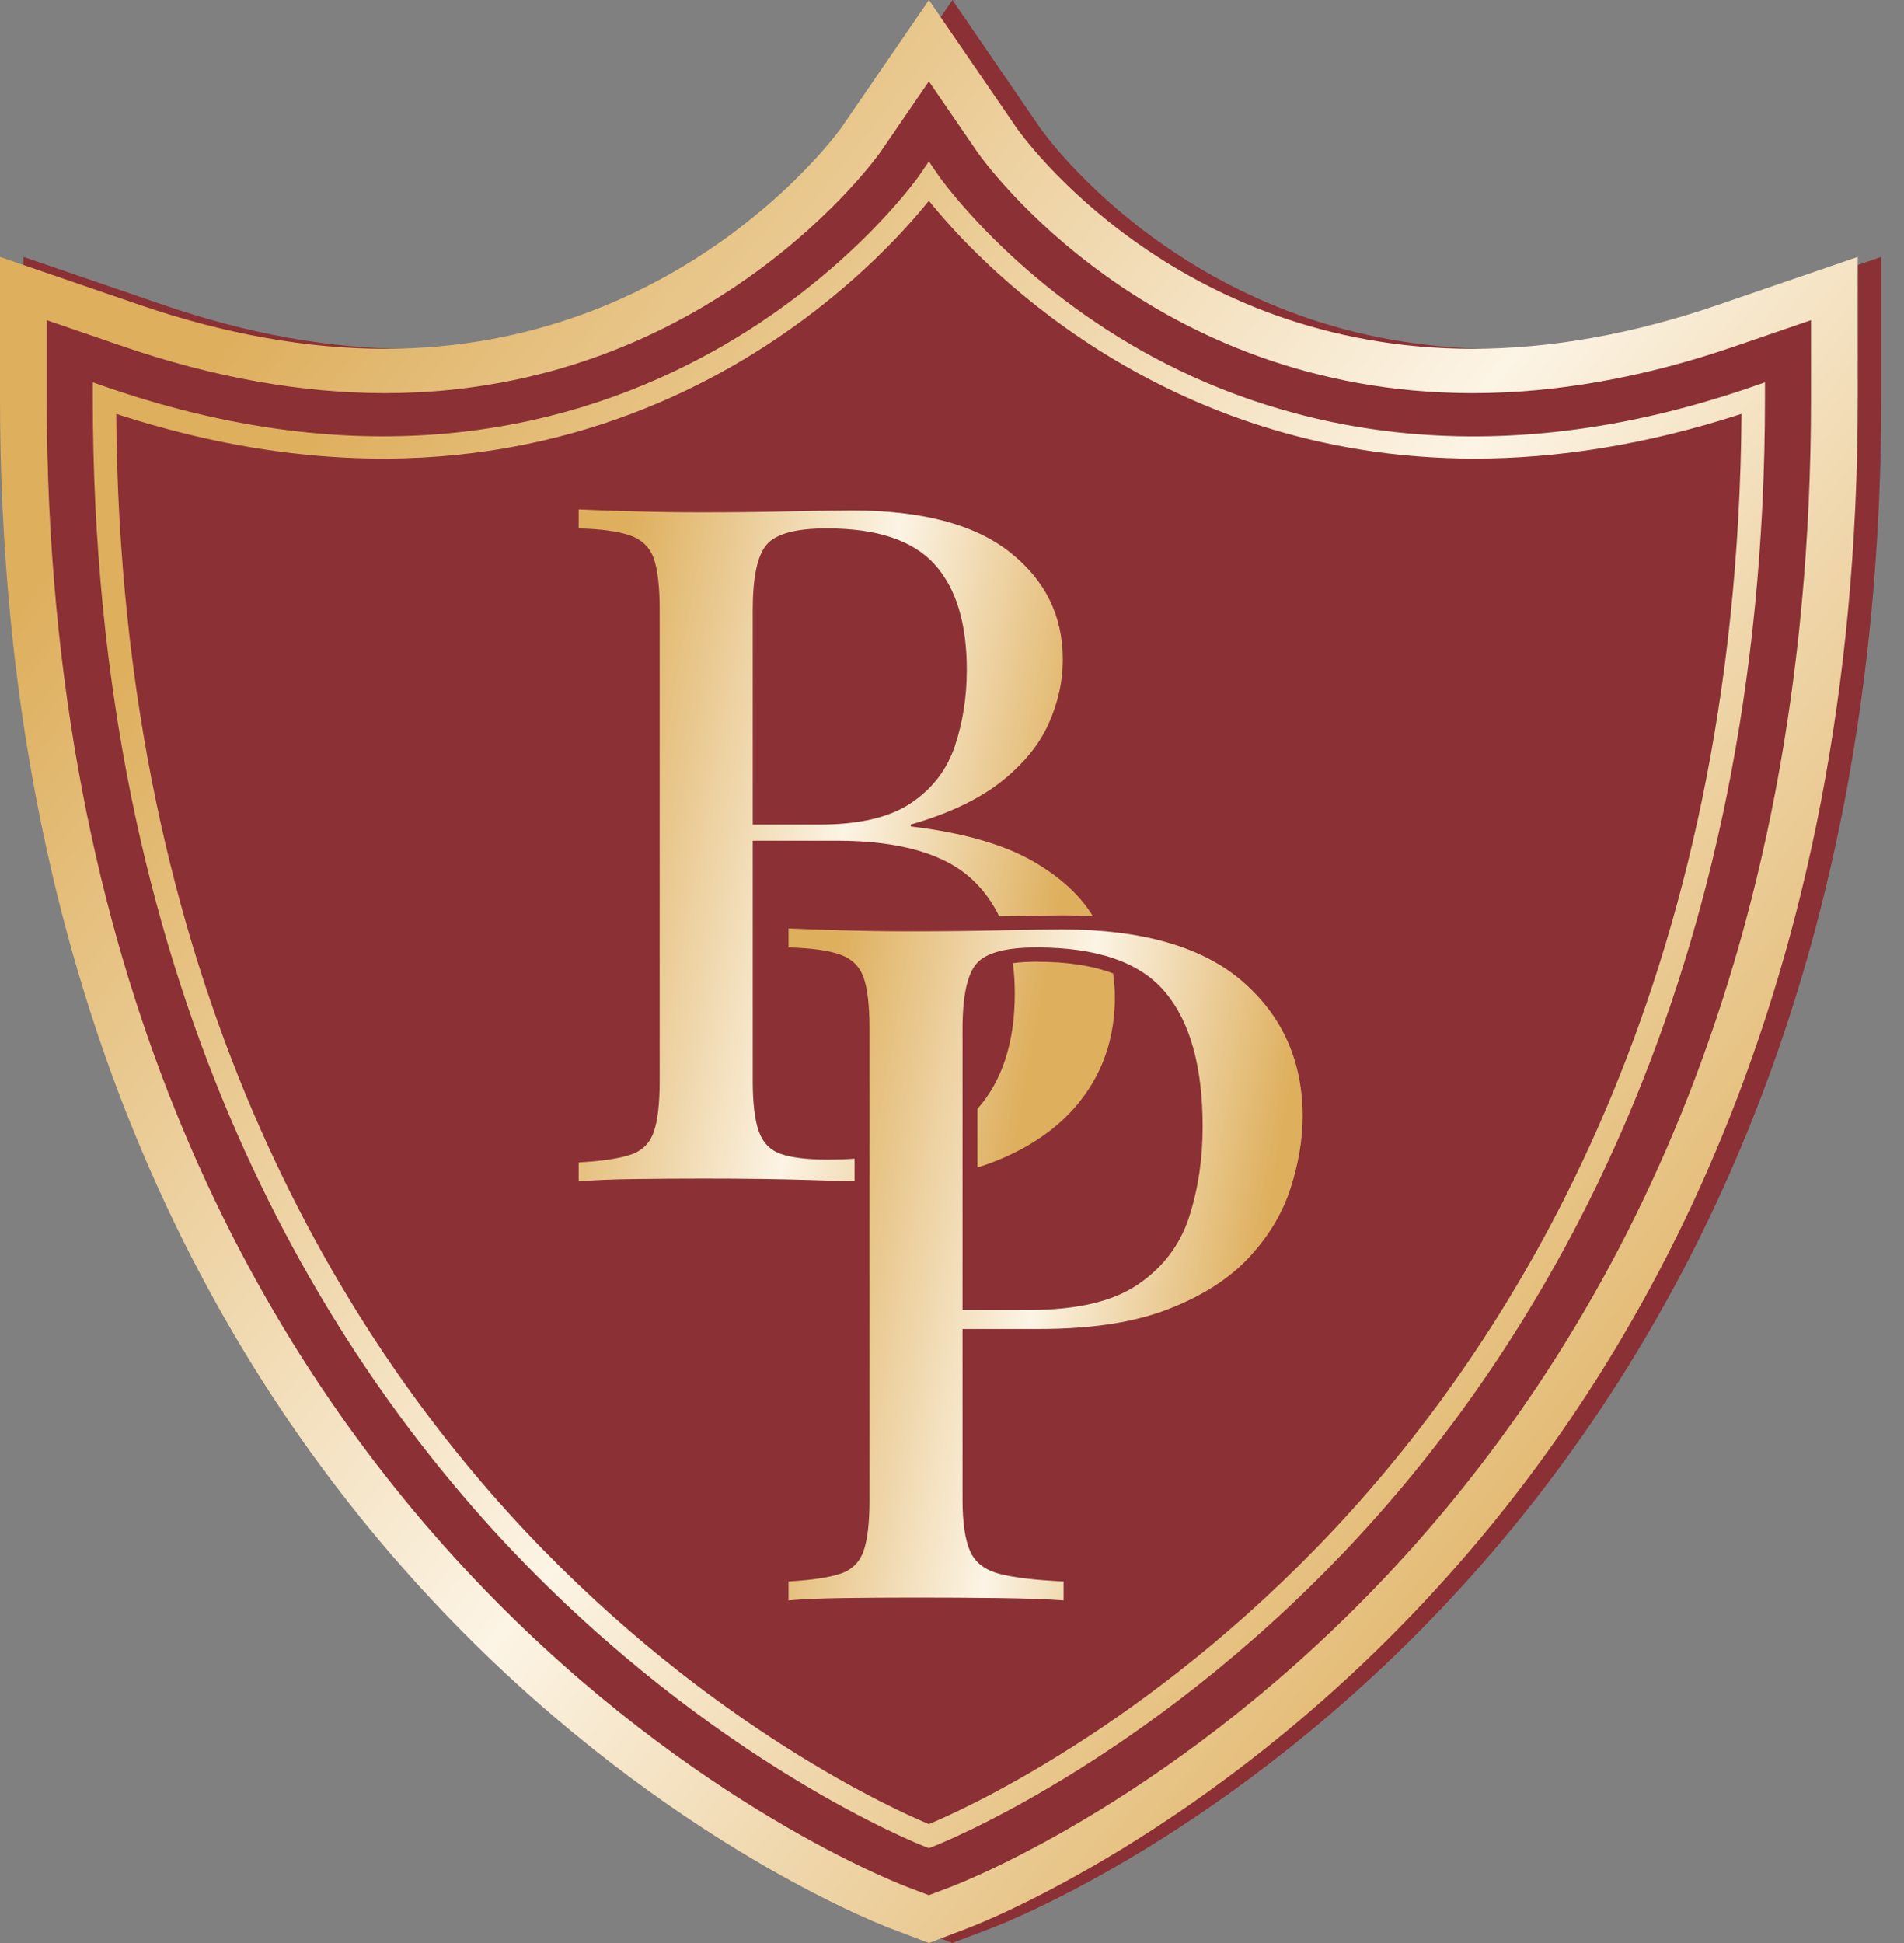
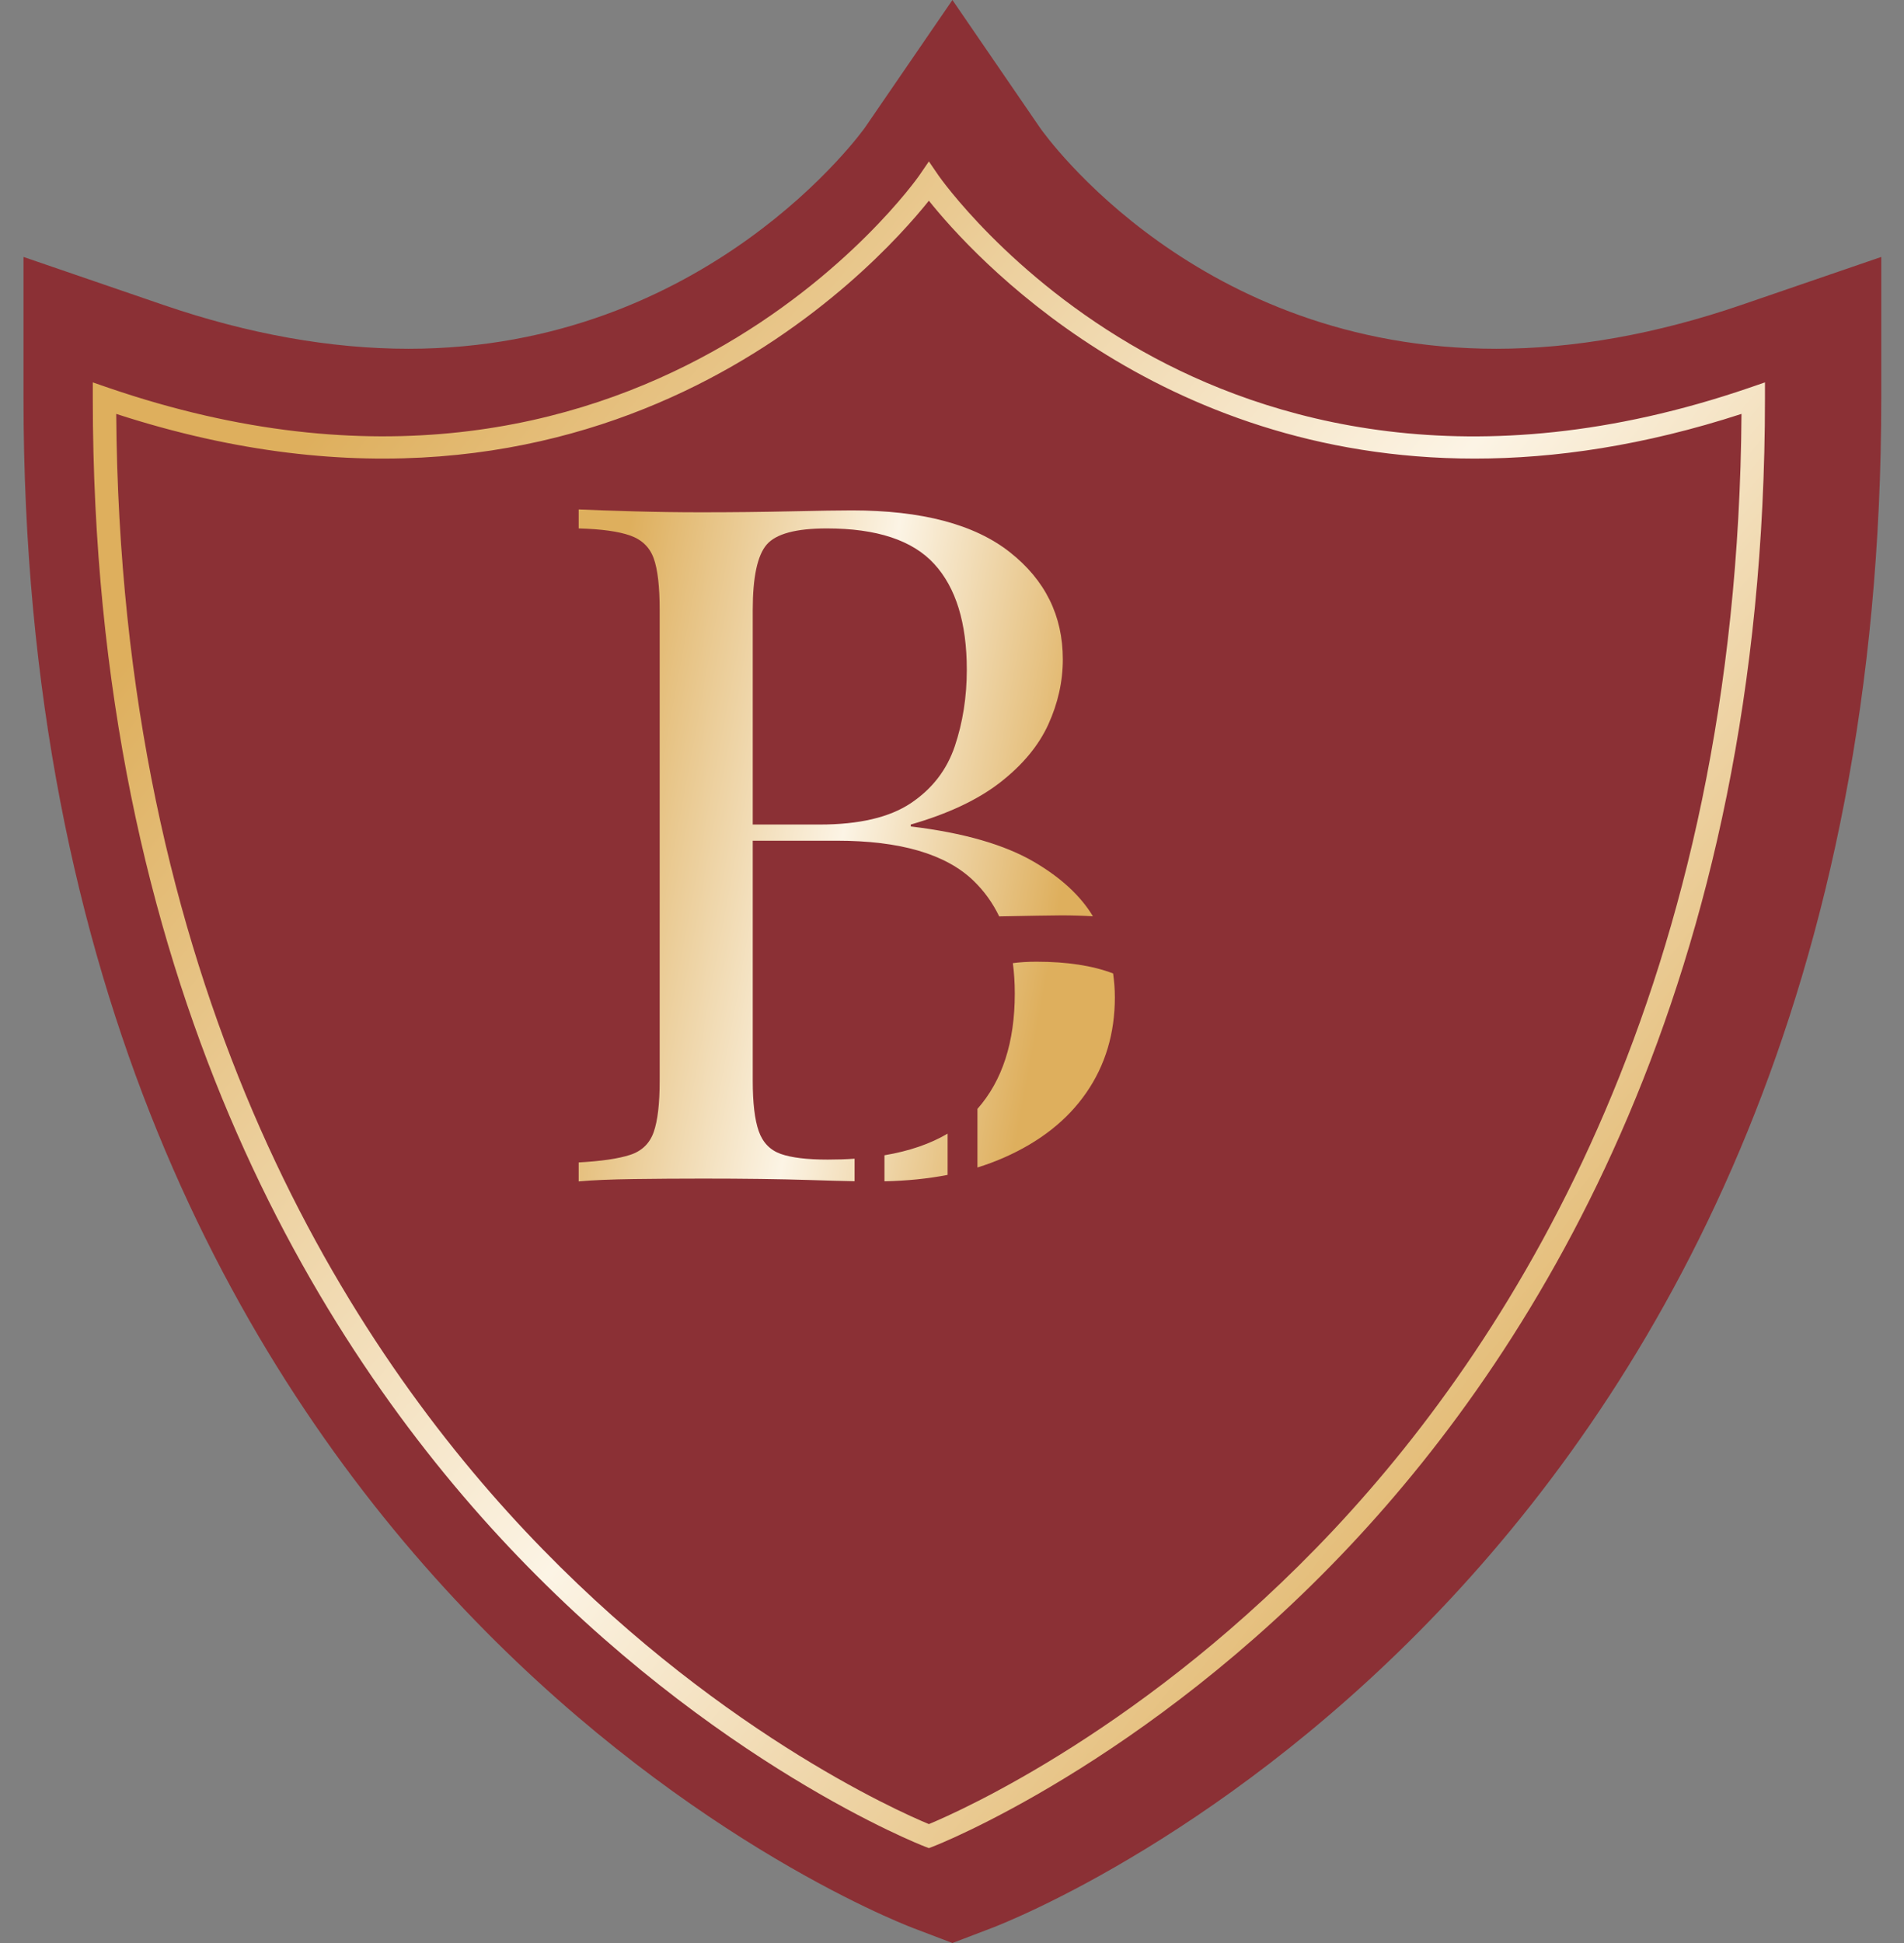
<svg xmlns="http://www.w3.org/2000/svg" width="49" height="50" viewBox="0 0 49 50" fill="none">
  <rect x="0" y="0" width="49" height="50" fill="#808080" stroke="none" />
  <path d="M24.511 50L23.508 49.618C22.573 49.262 0.605 40.529 0.605 10.247V6.612L4.208 7.848C6.389 8.596 8.511 8.975 10.515 8.975C18.2 8.975 22.22 3.341 22.259 3.284L24.511 0L26.764 3.287C26.923 3.515 30.835 8.975 38.505 8.975C40.51 8.975 42.632 8.596 44.813 7.848L48.415 6.612V10.247C48.415 40.54 26.448 49.262 25.512 49.618L24.511 50Z" fill="#8B3035" />
  <path d="M23.956 48.56L24.511 48.77L25.064 48.56C25.968 48.215 47.212 39.777 47.212 10.248V8.24L45.222 8.922C42.91 9.716 40.65 10.118 38.505 10.118C30.197 10.118 25.936 4.169 25.758 3.915L24.511 2.095L23.266 3.91C23.222 3.974 18.88 10.118 10.515 10.118C8.372 10.118 6.111 9.716 3.799 8.922L1.809 8.24V10.248C1.809 39.759 23.042 48.211 23.956 48.56Z" fill="#8B3035" />
-   <path d="M23.351 48.559L23.905 48.77L24.459 48.559C25.363 48.214 46.607 39.776 46.607 10.247V8.239L44.616 8.922C42.305 9.715 40.045 10.117 37.9 10.117C29.591 10.117 25.33 4.168 25.153 3.914L23.905 2.094L22.661 3.909C22.617 3.973 18.274 10.117 9.91 10.117C7.766 10.117 5.506 9.715 3.193 8.922L1.203 8.239V10.247C1.203 39.758 22.436 48.21 23.351 48.559ZM23.906 50L22.902 49.618C21.967 49.262 0 40.529 0 10.247V6.612L3.602 7.848C5.784 8.596 7.906 8.975 9.91 8.975C17.594 8.975 21.614 3.341 21.654 3.284L23.906 0L26.159 3.287C26.318 3.515 30.229 8.975 37.9 8.975C39.905 8.975 42.027 8.596 44.207 7.848L47.81 6.612V10.247C47.81 40.54 25.842 49.262 24.907 49.618L23.906 50Z" fill="url(#paint0_linear_129_10942)" />
  <path d="M2.991 10.651C3.093 25.262 8.76 34.345 13.521 39.403C18.297 44.478 23.115 46.612 23.905 46.94C24.697 46.611 29.533 44.465 34.31 39.38C39.061 34.323 44.716 25.247 44.818 10.651C42.311 11.466 40.019 11.801 37.95 11.801C29.751 11.802 25.013 6.551 23.905 5.165C22.518 6.901 15.433 14.698 2.991 10.651ZM23.905 47.558L23.793 47.515C23.74 47.495 18.363 45.405 13.072 39.784C8.198 34.604 2.388 25.276 2.388 10.247V9.84L2.791 9.979C16.493 14.676 23.583 4.624 23.653 4.522L23.905 4.154L24.157 4.522C24.175 4.547 25.956 7.103 29.407 9.04C32.58 10.822 37.864 12.431 45.018 9.979L45.422 9.84V10.247C45.422 25.276 39.611 34.604 34.737 39.784C29.448 45.405 24.071 47.495 24.018 47.515L23.905 47.558Z" fill="url(#paint1_linear_129_10942)" />
  <path d="M14.892 13.109C15.253 13.126 15.725 13.142 16.308 13.158C16.892 13.175 17.467 13.183 18.033 13.183C18.84 13.183 19.612 13.175 20.35 13.158C21.088 13.142 21.611 13.134 21.92 13.134C23.722 13.134 25.078 13.492 25.988 14.209C26.897 14.925 27.352 15.845 27.352 16.968C27.352 17.538 27.227 18.096 26.979 18.641C26.73 19.187 26.318 19.683 25.743 20.132C25.168 20.579 24.4 20.942 23.439 21.218V21.267C24.795 21.43 25.854 21.735 26.618 22.183C27.305 22.586 27.808 23.051 28.127 23.579C27.866 23.563 27.598 23.555 27.32 23.555C27.221 23.555 27.014 23.558 26.69 23.563C26.425 23.567 26.109 23.573 25.742 23.581L25.715 23.582C25.546 23.232 25.324 22.924 25.048 22.659C24.336 21.976 23.164 21.634 21.534 21.634H18.882V21.218H21.096C22.109 21.218 22.89 21.035 23.439 20.669C23.988 20.302 24.366 19.814 24.572 19.203C24.777 18.593 24.881 17.937 24.881 17.237C24.881 16.032 24.602 15.124 24.044 14.514C23.486 13.903 22.564 13.598 21.277 13.598C20.487 13.598 19.972 13.736 19.732 14.013C19.492 14.29 19.372 14.852 19.372 15.698V27.813C19.372 28.383 19.423 28.814 19.526 29.107C19.629 29.401 19.818 29.596 20.092 29.694C20.367 29.791 20.77 29.84 21.302 29.84C21.542 29.84 21.772 29.833 21.993 29.817V30.397C21.672 30.391 21.278 30.38 20.813 30.365C20.058 30.341 19.148 30.329 18.084 30.329C17.484 30.329 16.892 30.333 16.308 30.341C15.725 30.349 15.253 30.369 14.892 30.402V29.913C15.476 29.881 15.918 29.816 16.218 29.718C16.518 29.62 16.72 29.425 16.823 29.132C16.926 28.839 16.977 28.399 16.977 27.813V15.698C16.977 15.096 16.926 14.652 16.823 14.367C16.72 14.082 16.518 13.887 16.218 13.781C15.918 13.675 15.476 13.614 14.892 13.598V13.109ZM28.646 25.05C28.675 25.252 28.691 25.456 28.691 25.664C28.691 26.592 28.446 27.41 27.957 28.118C27.468 28.826 26.76 29.384 25.833 29.791C25.617 29.886 25.391 29.97 25.155 30.043V28.535C25.796 27.808 26.116 26.818 26.116 25.566C26.116 25.292 26.099 25.032 26.066 24.785C26.24 24.761 26.444 24.748 26.676 24.748C27.463 24.748 28.119 24.849 28.646 25.05ZM24.387 30.234C23.883 30.332 23.341 30.387 22.762 30.399V29.729C23.4 29.621 23.942 29.435 24.387 29.172V30.234Z" fill="url(#paint2_linear_129_10942)" />
-   <path d="M20.293 23.892C20.653 23.908 21.125 23.924 21.708 23.94C22.292 23.957 22.866 23.965 23.433 23.965C24.24 23.965 25.012 23.957 25.75 23.94C26.488 23.924 27.011 23.916 27.32 23.916C29.397 23.916 30.95 24.364 31.98 25.259C33.009 26.155 33.524 27.311 33.524 28.728C33.524 29.314 33.421 29.928 33.215 30.572C33.009 31.215 32.653 31.809 32.147 32.355C31.64 32.9 30.95 33.344 30.075 33.686C29.199 34.028 28.092 34.199 26.754 34.199H24.282V33.71H26.496C27.715 33.71 28.646 33.49 29.289 33.051C29.933 32.611 30.371 32.033 30.602 31.316C30.834 30.6 30.95 29.827 30.95 28.996C30.95 27.449 30.628 26.293 29.984 25.528C29.341 24.763 28.238 24.38 26.677 24.38C25.887 24.38 25.372 24.518 25.132 24.795C24.892 25.072 24.771 25.634 24.771 26.481V38.595C24.771 39.181 24.836 39.621 24.965 39.914C25.093 40.207 25.346 40.403 25.724 40.5C26.102 40.598 26.651 40.663 27.372 40.696V41.184C26.925 41.152 26.359 41.131 25.672 41.123C24.986 41.115 24.291 41.111 23.587 41.111C22.918 41.111 22.292 41.115 21.708 41.123C21.125 41.131 20.653 41.152 20.293 41.184V40.696C20.876 40.663 21.318 40.598 21.618 40.5C21.918 40.403 22.12 40.207 22.223 39.914C22.326 39.621 22.377 39.181 22.377 38.595V26.481C22.377 25.878 22.326 25.435 22.223 25.149C22.12 24.864 21.918 24.669 21.618 24.563C21.318 24.457 20.876 24.396 20.293 24.38V23.892Z" fill="url(#paint3_linear_129_10942)" />
  <defs>
    <linearGradient id="paint0_linear_129_10942" x1="4.055" y1="10.875" x2="42.229" y2="41.053" gradientUnits="userSpaceOnUse">
      <stop stop-color="#DEAF5D" />
      <stop offset="0.54" stop-color="#FCF4E5" />
      <stop offset="1" stop-color="#DEAF5D" />
    </linearGradient>
    <linearGradient id="paint1_linear_129_10942" x1="6.509" y1="13.02" x2="39.904" y2="40.394" gradientUnits="userSpaceOnUse">
      <stop stop-color="#DEAF5D" />
      <stop offset="0.54" stop-color="#FCF4E5" />
      <stop offset="1" stop-color="#DEAF5D" />
    </linearGradient>
    <linearGradient id="paint2_linear_129_10942" x1="14.669" y1="21.92" x2="27.112" y2="24.195" gradientUnits="userSpaceOnUse">
      <stop stop-color="#DEAF5D" />
      <stop offset="0.54" stop-color="#FCF4E5" />
      <stop offset="1" stop-color="#DEAF5D" />
    </linearGradient>
    <linearGradient id="paint3_linear_129_10942" x1="20.064" y1="32.784" x2="32.028" y2="34.879" gradientUnits="userSpaceOnUse">
      <stop stop-color="#DEAF5D" />
      <stop offset="0.54" stop-color="#FCF4E5" />
      <stop offset="1" stop-color="#DEAF5D" />
    </linearGradient>
  </defs>
</svg>